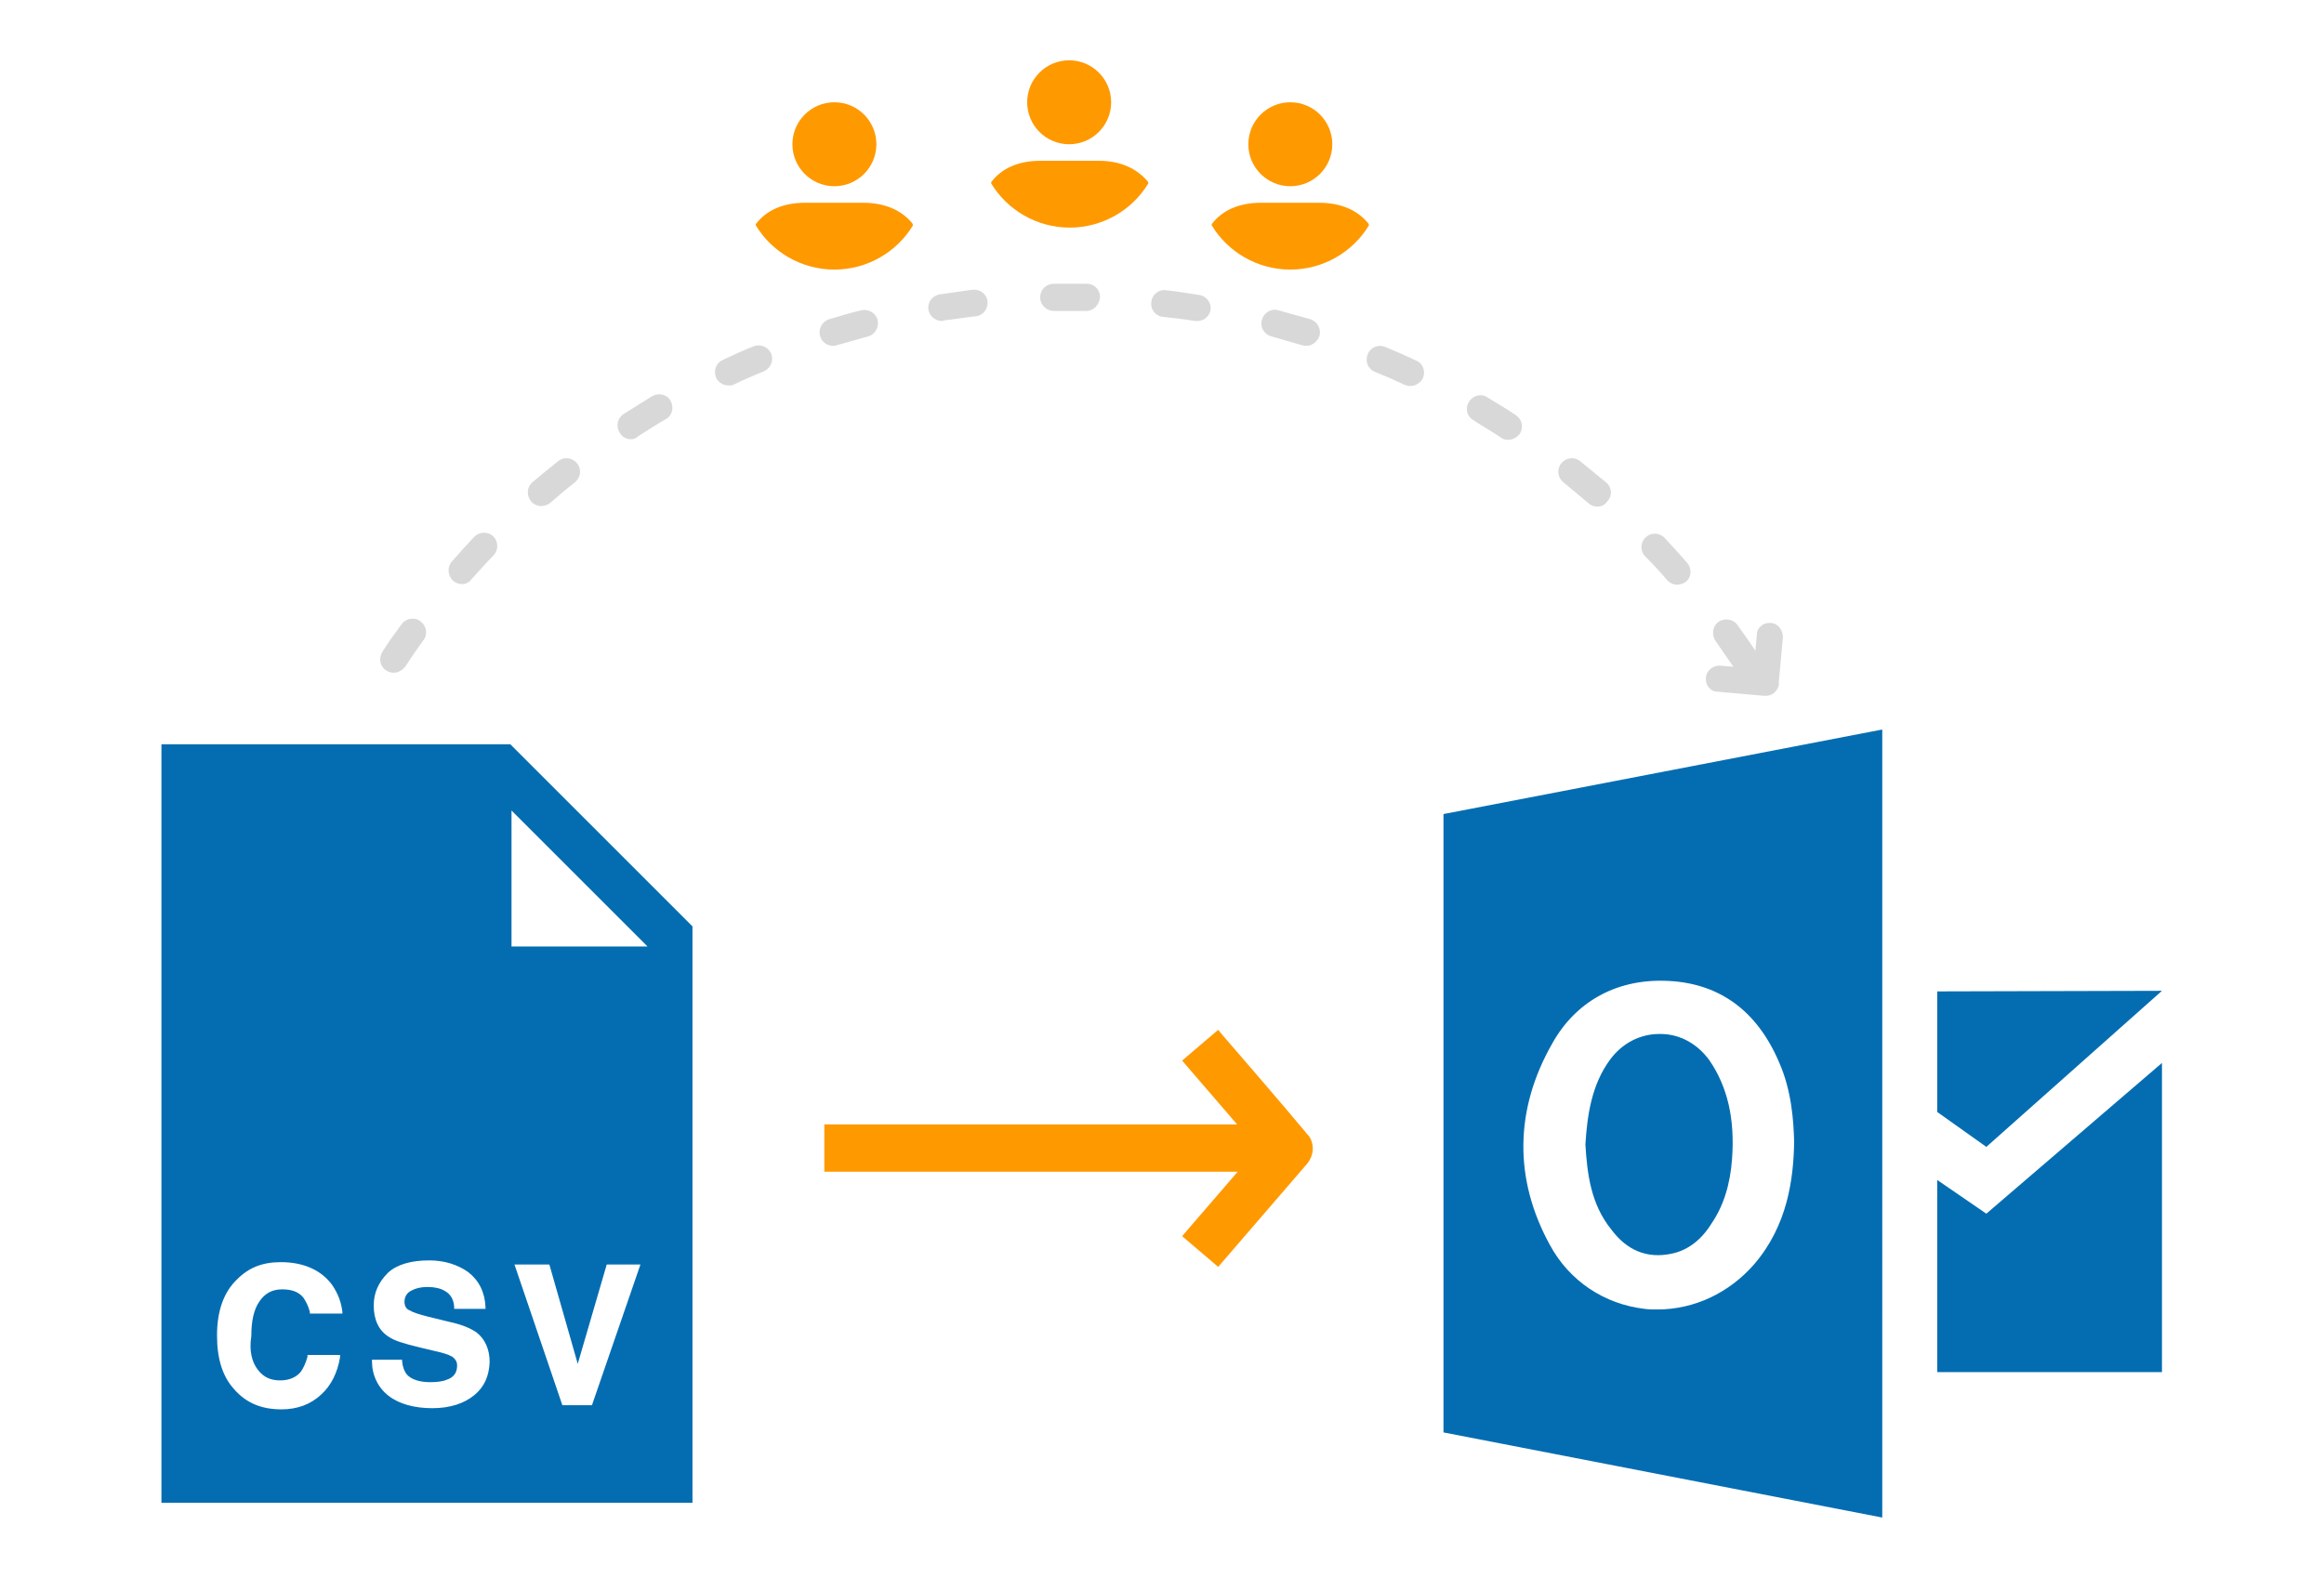
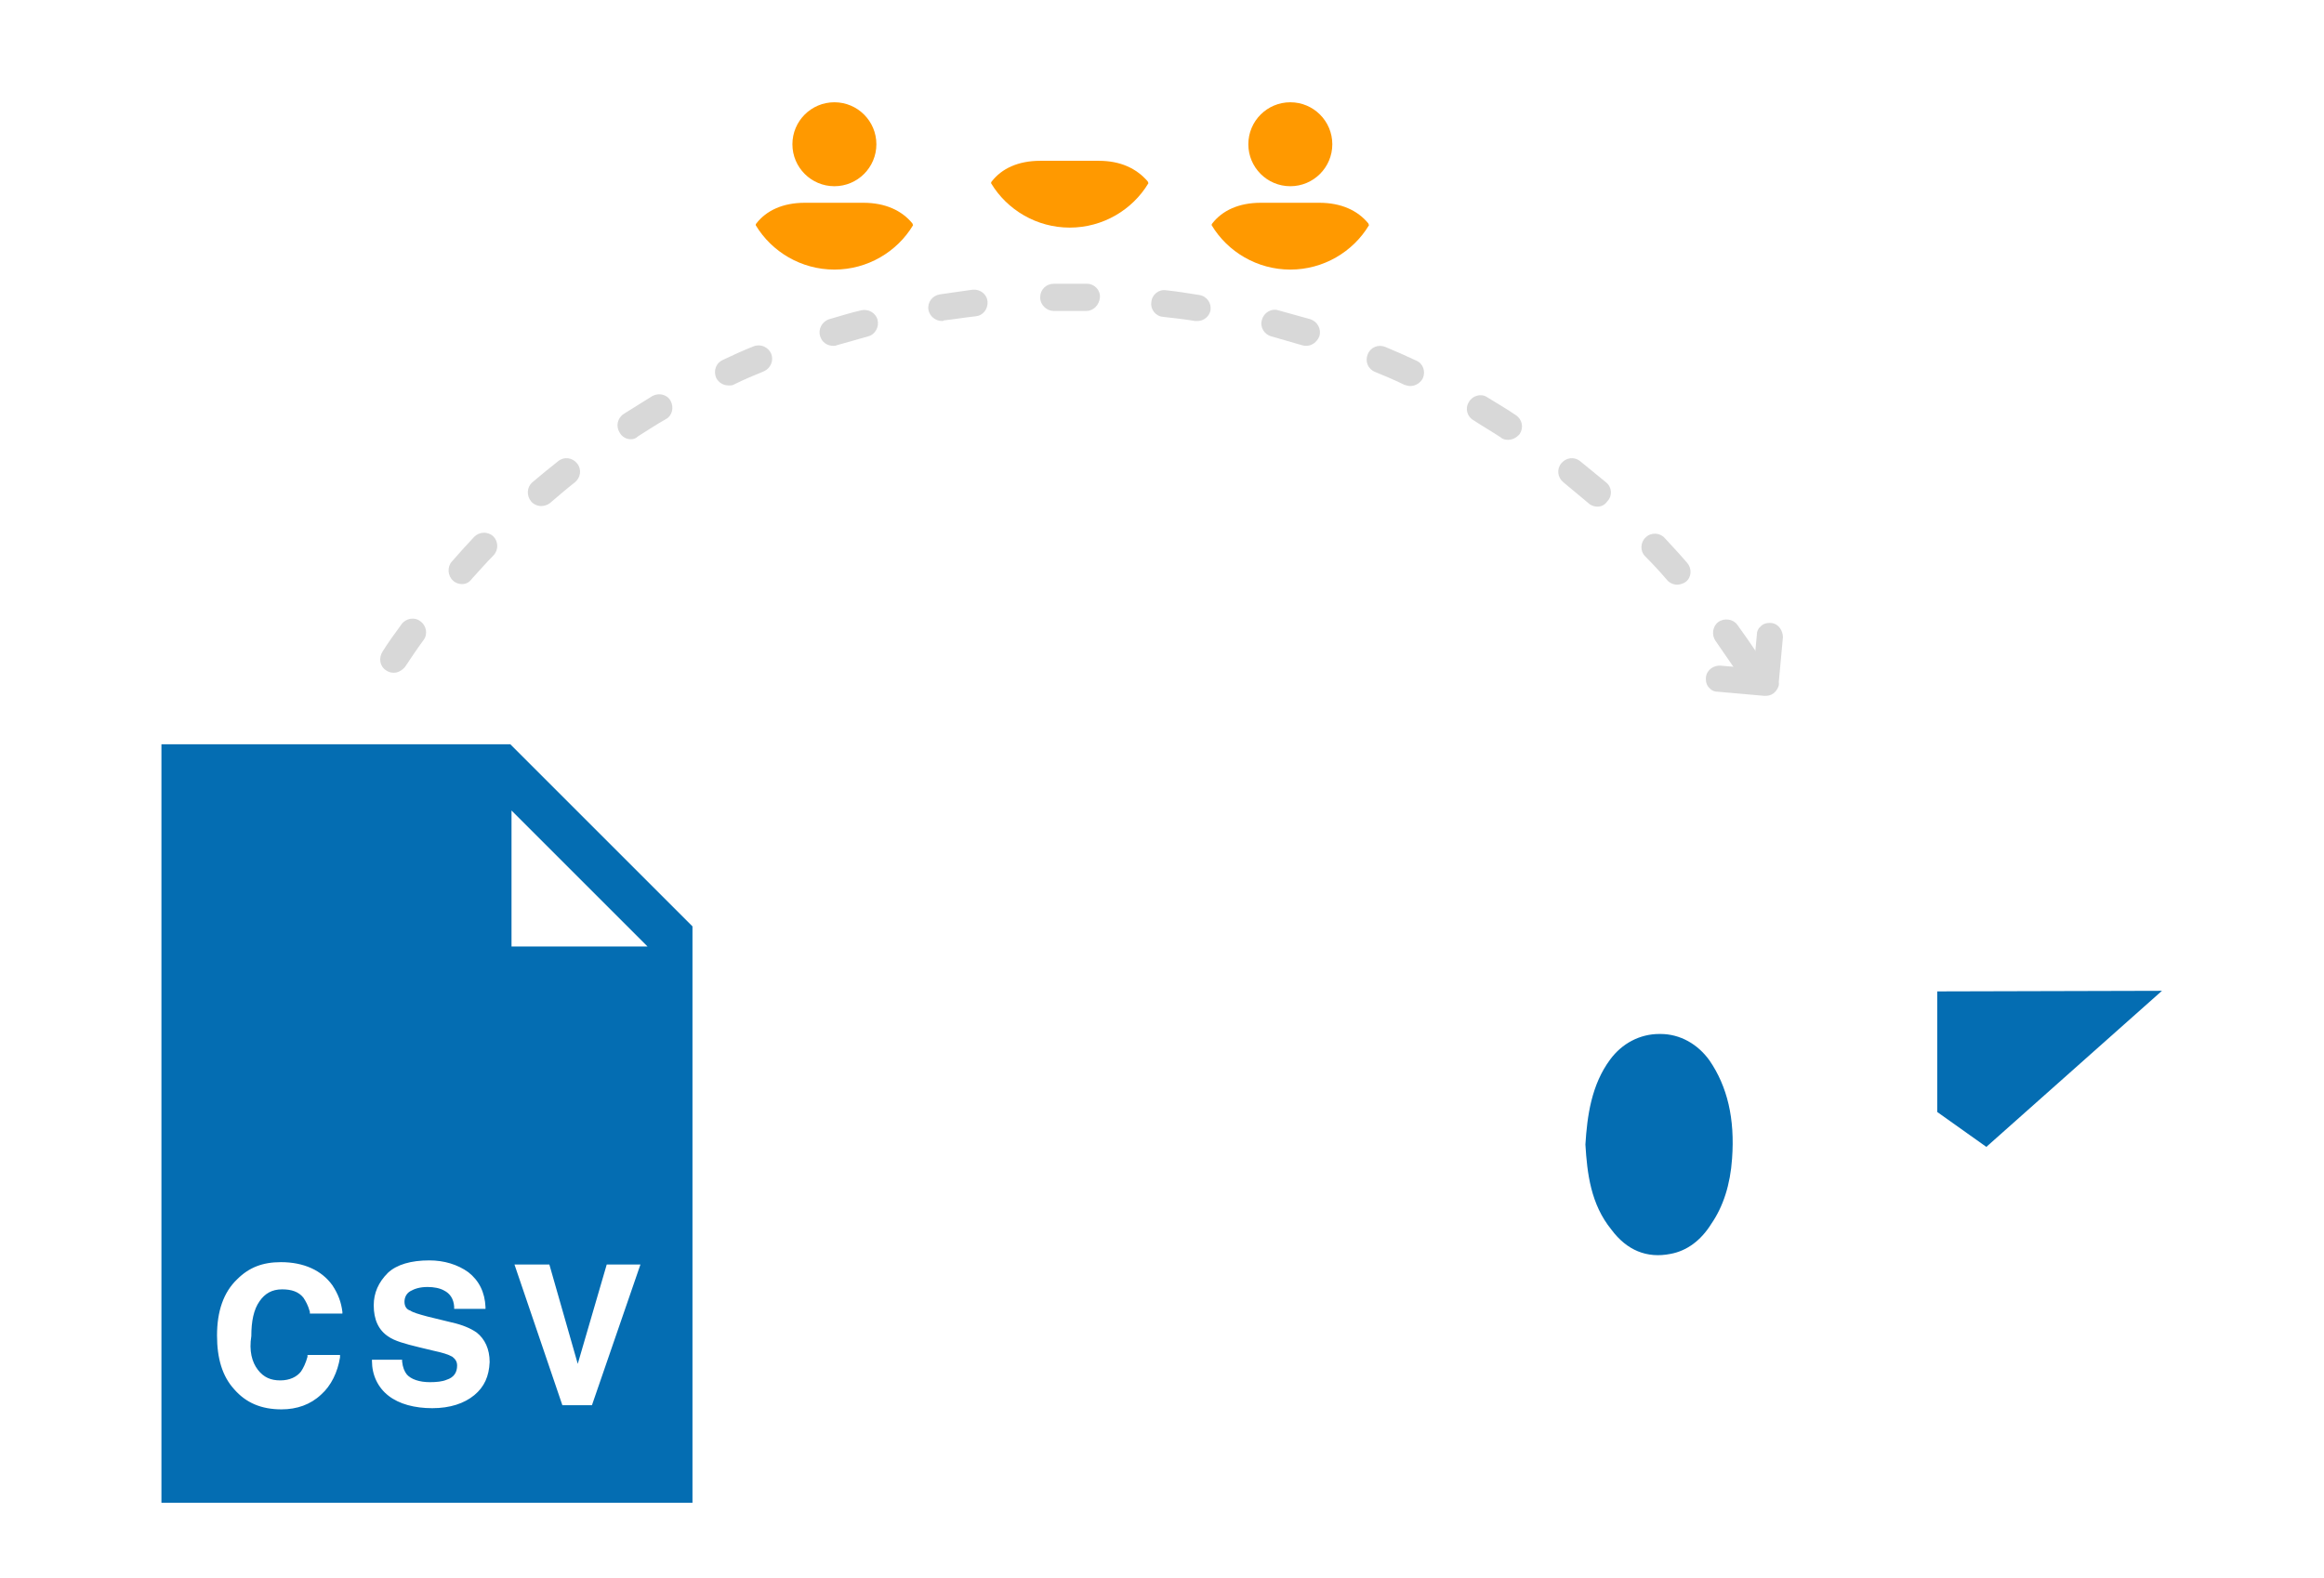
<svg xmlns="http://www.w3.org/2000/svg" version="1.1" id="Layer_1" x="0px" y="0px" viewBox="0 0 393 267" style="enable-background:new 0 0 393 267;" xml:space="preserve">
  <g>
    <path style="fill:#046DB2;" d="M86.3,125.9h-59v128.3h89.8v-97.5L86.3,125.9z M43.6,231.7c1,1.3,2.2,1.8,3.8,1.8s2.8-0.6,3.5-1.5   c0.4-0.6,0.8-1.4,1.1-2.5v-0.3h5.5v0.4c-0.4,2.5-1.5,4.8-3.2,6.3c-1.8,1.7-4.1,2.5-6.7,2.5c-3.4,0-6-1.1-8-3.4   c-2-2.2-2.9-5.2-2.9-9.1c0-4.1,1.1-7.3,3.4-9.5c2-2,4.3-2.9,7.4-2.9c3.9,0,6.9,1.4,8.7,3.9c1,1.5,1.5,2.9,1.7,4.5v0.3h-5.5v-0.3   c-0.3-1.1-0.7-1.8-1.1-2.4c-0.8-1-2-1.4-3.6-1.4c-1.7,0-2.9,0.7-3.8,2c-1,1.4-1.4,3.4-1.4,5.9C42.1,228.5,42.6,230.4,43.6,231.7z    M80.2,236c-1.7,1.4-4.1,2.2-7.1,2.2s-5.6-0.7-7.4-2.1c-1.8-1.4-2.8-3.5-2.8-5.9V230H68v0.3c0.1,1,0.4,1.7,0.8,2.2   c0.7,0.8,2.1,1.3,3.9,1.3c1.1,0,2.1-0.1,2.8-0.4c1.3-0.4,1.8-1.3,1.8-2.4c0-0.7-0.3-1.1-0.8-1.5c-0.7-0.4-1.7-0.7-3.1-1l-2.5-0.6   c-2.5-0.6-4.2-1.1-5.2-1.8c-1.7-1.1-2.5-2.9-2.5-5.3c0-2.1,0.8-3.9,2.4-5.5c1.5-1.4,3.9-2.1,7-2.1c2.5,0,4.8,0.7,6.6,2   c1.8,1.4,2.8,3.4,2.9,5.9v0.3h-5.3V221c-0.1-1.3-0.7-2.2-1.7-2.7c-0.7-0.4-1.7-0.6-2.8-0.6c-1.3,0-2.2,0.3-2.9,0.7   c-0.7,0.4-1,1.1-1,1.8c0,0.7,0.3,1.3,1,1.5c0.4,0.3,1.4,0.6,2.9,1l4.1,1c1.8,0.4,3.2,1,4.2,1.7c1.4,1.1,2.2,2.8,2.2,5   C82.7,232.8,81.9,234.6,80.2,236z M100.1,237.7h-5l-8.1-23.8h5.9l4.8,16.8l4.9-16.8h5.7L100.1,237.7z M86.5,160.1v-23l23,23H86.5z" />
    <g>
      <g>
-         <circle style="fill:#FF9900;" cx="180.8" cy="17.3" r="7.1" />
        <path style="fill:#FF9900;" d="M185.8,27.2h-9.9c-3.7,0-6.5,1.3-8.2,3.5c-0.1,0.1-0.1,0.2-0.1,0.3c2.7,4.5,7.7,7.5,13.3,7.5     c5.6,0,10.6-3,13.3-7.5c0-0.1-0.1-0.2-0.1-0.3C192.2,28.5,189.5,27.2,185.8,27.2z" />
      </g>
      <g>
        <path style="fill:#D8D8D8;" d="M295.1,113.9c-0.7,0-1.5-0.4-1.9-1c-1-1.5-2.1-3-3.1-4.5c-0.7-1-0.5-2.5,0.5-3.2     c1-0.7,2.5-0.5,3.2,0.5c1.1,1.5,2.2,3.1,3.2,4.6c0.7,1.1,0.4,2.5-0.6,3.2C296,113.7,295.5,113.9,295.1,113.9z M66.6,113.8     c-0.4,0-0.9-0.1-1.3-0.4c-1.1-0.7-1.3-2.1-0.6-3.2c1-1.6,2.1-3.1,3.2-4.6c0.7-1,2.2-1.3,3.2-0.5c1,0.7,1.3,2.2,0.5,3.2     c-1.1,1.5-2.1,3-3.1,4.5C68,113.4,67.3,113.8,66.6,113.8z M283.6,98.9c-0.6,0-1.3-0.3-1.7-0.8c-1.2-1.4-2.4-2.7-3.7-4     c-0.9-0.9-0.8-2.4,0.1-3.2c0.9-0.9,2.4-0.8,3.2,0.1c1.3,1.4,2.6,2.8,3.8,4.2c0.8,0.9,0.8,2.4-0.2,3.2     C284.7,98.7,284.1,98.9,283.6,98.9z M78.1,98.8c-0.5,0-1.1-0.2-1.5-0.6c-0.9-0.8-1-2.3-0.2-3.2c1.2-1.4,2.5-2.8,3.8-4.2     c0.9-0.9,2.3-0.9,3.2-0.1c0.9,0.9,0.9,2.3,0.1,3.2c-1.3,1.3-2.5,2.7-3.7,4C79.3,98.6,78.7,98.8,78.1,98.8z M270.1,85.7     c-0.5,0-1.1-0.2-1.5-0.6c-1.4-1.2-2.8-2.3-4.2-3.5c-1-0.8-1.2-2.2-0.4-3.2c0.8-1,2.2-1.2,3.2-0.4c1.5,1.2,2.9,2.4,4.4,3.6     c1,0.8,1.1,2.3,0.2,3.2C271.4,85.4,270.8,85.7,270.1,85.7z M91.5,85.6c-0.6,0-1.3-0.3-1.7-0.8c-0.8-1-0.7-2.4,0.2-3.2     c1.4-1.2,2.9-2.4,4.4-3.6c1-0.8,2.4-0.6,3.2,0.4c0.8,1,0.6,2.4-0.4,3.2c-1.4,1.1-2.8,2.3-4.2,3.5C92.6,85.4,92.1,85.6,91.5,85.6z      M255,74.4c-0.4,0-0.9-0.1-1.2-0.4c-1.5-1-3.1-1.9-4.6-2.9c-1.1-0.6-1.5-2-0.8-3.1c0.6-1.1,2.1-1.5,3.1-0.8c1.6,1,3.2,1.9,4.8,3     c1.1,0.7,1.4,2.1,0.7,3.2C256.5,74,255.8,74.4,255,74.4z M106.7,74.3c-0.8,0-1.5-0.4-1.9-1.1c-0.7-1.1-0.4-2.5,0.7-3.2     c1.6-1,3.2-2,4.8-3c1.1-0.6,2.5-0.3,3.1,0.8c0.6,1.1,0.3,2.5-0.8,3.1c-1.6,0.9-3.1,1.9-4.7,2.9C107.5,74.2,107.1,74.3,106.7,74.3     z M238.5,65.3c-0.3,0-0.7-0.1-1-0.2c-1.6-0.8-3.3-1.5-5-2.2c-1.2-0.5-1.7-1.8-1.2-3c0.5-1.2,1.8-1.7,3-1.2     c1.7,0.7,3.5,1.5,5.2,2.3c1.2,0.5,1.6,1.9,1.1,3C240.2,64.8,239.3,65.3,238.5,65.3z M123.2,65.2c-0.9,0-1.7-0.5-2.1-1.3     c-0.5-1.2,0-2.5,1.1-3c1.7-0.8,3.4-1.6,5.2-2.3c1.2-0.5,2.5,0.1,3,1.2c0.5,1.2-0.1,2.5-1.2,3c-1.7,0.7-3.4,1.4-5,2.2     C123.9,65.2,123.6,65.2,123.2,65.2z M220.9,58.5c-0.2,0-0.4,0-0.7-0.1c-1.7-0.5-3.5-1-5.2-1.5c-1.2-0.3-2-1.6-1.6-2.8     c0.3-1.2,1.6-2,2.8-1.6c1.8,0.5,3.6,1,5.4,1.5c1.2,0.4,1.9,1.7,1.5,2.9C222.7,57.9,221.8,58.5,220.9,58.5z M140.9,58.5     c-1,0-1.9-0.6-2.2-1.6c-0.4-1.2,0.3-2.5,1.5-2.9c1.8-0.5,3.6-1.1,5.4-1.5c1.2-0.3,2.5,0.4,2.8,1.6c0.3,1.2-0.4,2.5-1.6,2.8     c-1.8,0.5-3.5,1-5.3,1.5C141.3,58.5,141.1,58.5,140.9,58.5z M202.5,54.3c-0.1,0-0.2,0-0.4,0c-1.8-0.3-3.6-0.5-5.4-0.7     c-1.3-0.1-2.2-1.3-2-2.5c0.1-1.3,1.3-2.2,2.5-2c1.9,0.2,3.7,0.5,5.6,0.8c1.3,0.2,2.1,1.4,1.9,2.6     C204.5,53.5,203.6,54.3,202.5,54.3z M159.3,54.3c-1.1,0-2.1-0.8-2.3-1.9c-0.2-1.3,0.7-2.4,1.9-2.6c1.9-0.3,3.7-0.5,5.6-0.8     c1.3-0.1,2.4,0.8,2.5,2c0.1,1.3-0.8,2.4-2,2.5c-1.8,0.2-3.6,0.5-5.4,0.7C159.5,54.3,159.4,54.3,159.3,54.3z M183.7,52.6     C183.6,52.6,183.6,52.6,183.7,52.6c-1.9,0-3.7,0-5.5,0c-1.2,0-2.3-1-2.3-2.3c0-1.3,1-2.3,2.3-2.3c1.9,0,3.8,0,5.6,0     c1.3,0,2.3,1.1,2.2,2.3C185.9,51.6,184.9,52.6,183.7,52.6z" />
      </g>
      <path style="fill:#D8D8D8;" d="M299.7,105.4c-0.6-0.1-1.3,0-1.8,0.4c-0.5,0.4-0.8,0.9-0.8,1.5l-0.4,4.3l0.6,0.1l-2.9,1.8l0.1-0.6    l-3.5-0.3c-1.2-0.1-2.3,0.7-2.5,1.8c-0.1,0.6,0,1.3,0.4,1.8c0.4,0.5,0.9,0.8,1.5,0.8l7.9,0.7c0.1,0,0.2,0,0.3,0    c0.7,0,1.3-0.3,1.7-0.8c0.4-0.5,0.6-1,0.5-1.5l0.7-7.6C301.5,106.7,300.8,105.6,299.7,105.4z" />
      <g>
        <circle style="fill:#FF9900;" cx="218.2" cy="24.4" r="7.1" />
        <path style="fill:#FF9900;" d="M223.1,34.3h-9.9c-3.7,0-6.5,1.3-8.2,3.5c-0.1,0.1-0.1,0.2-0.1,0.3c2.7,4.5,7.7,7.5,13.3,7.5     c5.6,0,10.6-3,13.3-7.5c0-0.1-0.1-0.2-0.1-0.3C229.6,35.6,226.8,34.3,223.1,34.3z" />
      </g>
      <g>
        <circle style="fill:#FF9900;" cx="141.1" cy="24.4" r="7.1" />
        <path style="fill:#FF9900;" d="M146,34.3h-9.9c-3.7,0-6.5,1.3-8.2,3.5c-0.1,0.1-0.1,0.2-0.1,0.3c2.7,4.5,7.7,7.5,13.3,7.5     c5.6,0,10.6-3,13.3-7.5c0-0.1-0.1-0.2-0.1-0.3C152.5,35.6,149.7,34.3,146,34.3z" />
      </g>
    </g>
-     <path id="move_9_" style="fill:#FF9900;" d="M222,194.3c0,0.9-0.4,1.9-1,2.6l-15,17.4l-6.1-5.2l9.4-10.9h-69.9v-8h69.8l-9.3-10.8   l6.1-5.2l1,1.2c0.1,0.1,10.3,11.9,13.6,15.9c0.3,0.3,0.4,0.5,0.4,0.5C221.6,192.3,222,193.3,222,194.3z" />
    <g>
      <g>
        <path style="fill-rule:evenodd;clip-rule:evenodd;fill:#046DB2;" d="M282.5,212.1c2.7-0.5,5.1-2.2,6.9-5.1c2-2.9,3.2-6.6,3.5-11     c0.5-6.8-0.8-12.2-3.8-16.6c-2-2.8-5-4.5-8.3-4.5c-0.1,0-0.1,0-0.2,0c-3.3,0-6.3,1.6-8.3,4.3c-3.2,4.3-3.9,9.6-4.2,14.4     c0.3,4.9,0.9,10.1,4.4,14.4C275.1,211.5,278.5,212.9,282.5,212.1z" />
-         <path style="fill-rule:evenodd;clip-rule:evenodd;fill:#046DB2;" d="M244.1,137.7v104.6l74.2,14.4V123.4L244.1,137.7z      M296.6,213.9c-4.2,4.8-10.1,7.6-16.3,7.6c-0.8,0-1.5,0-2.2-0.1c-6.8-0.8-12.7-4.7-16-10.8c-6.1-11.1-6-22.9,0.4-34.1     c3.9-7,10.7-10.8,18.9-10.6c9.1,0.2,15.7,4.9,19.5,13.9c2.1,4.8,2.4,9.9,2.5,13.3C303.3,199.4,302.3,207.3,296.6,213.9z" />
      </g>
      <polygon style="fill-rule:evenodd;clip-rule:evenodd;fill:#046DB2;" points="327.6,167.7 327.6,188.1 335.9,194 365.6,167.6   " />
-       <polygon style="fill-rule:evenodd;clip-rule:evenodd;fill:#046DB2;" points="327.6,199.6 335.9,205.3 365.6,179.8 365.6,232.1     327.6,232.1   " />
    </g>
  </g>
</svg>